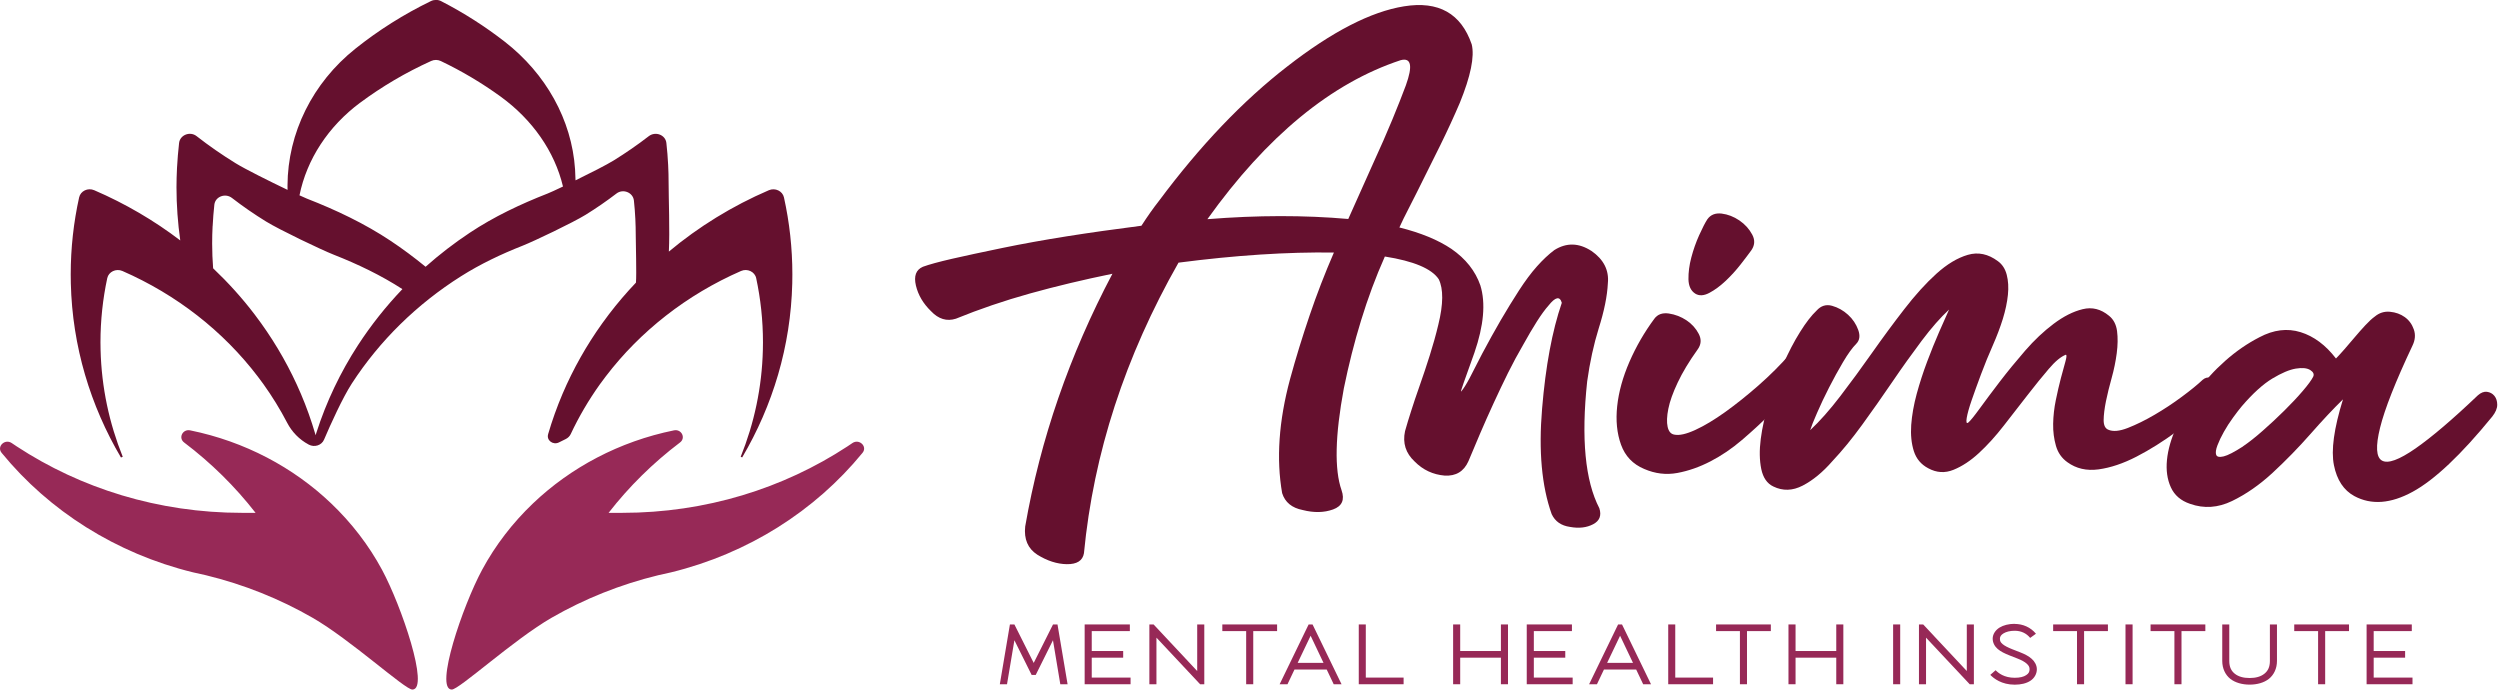
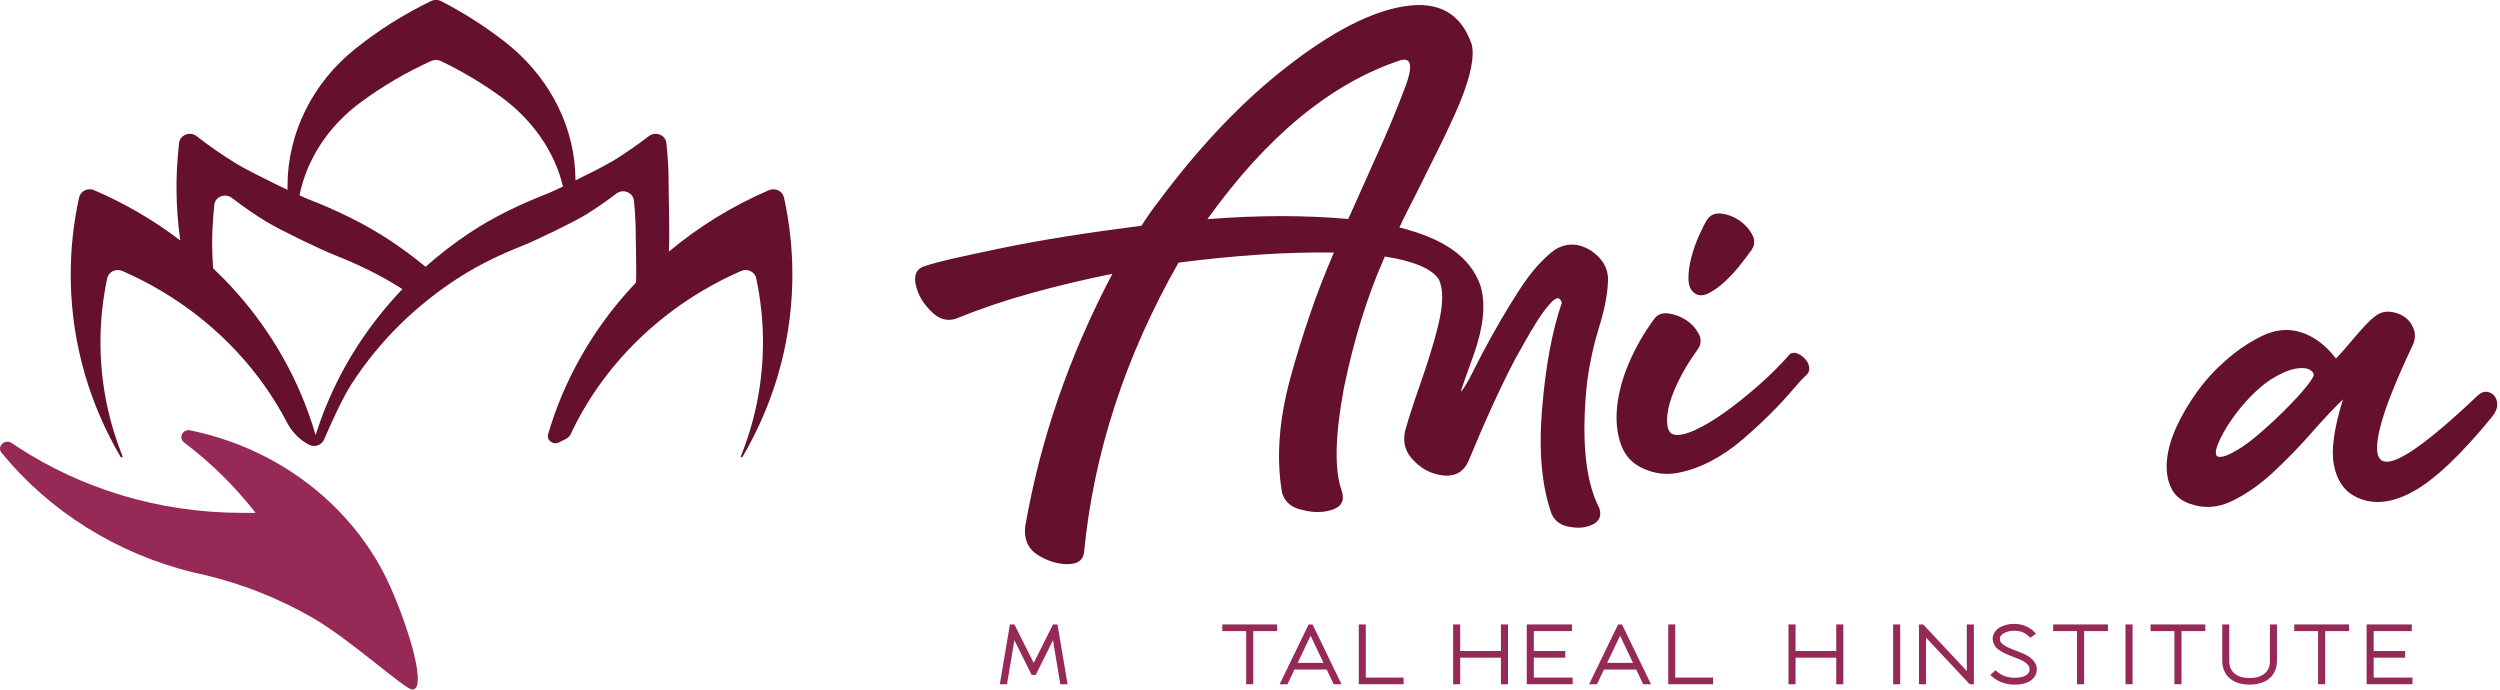
<svg xmlns="http://www.w3.org/2000/svg" width="261" height="72" viewBox="0 0 261 72" fill="none">
  <g clip-path="url(#clip0_4024_632)">
    <path d="M12.66 47.753L12.814 47.688C11.41 44.205 10.596 40.451 10.5 36.532C10.495 36.267 10.489 36.002 10.489 35.738C10.489 33.443 10.734 31.204 11.197 29.04C11.341 28.37 12.117 28.005 12.777 28.29C18.442 30.764 23.308 34.578 26.91 39.306C27.112 39.571 27.308 39.836 27.5 40.101C28.42 41.386 29.25 42.735 29.979 44.135C30.473 45.084 31.239 45.884 32.213 46.404C32.223 46.404 32.229 46.414 32.239 46.419C32.83 46.734 33.58 46.494 33.83 45.899C34.5 44.325 35.771 41.516 36.739 40.026C39.633 35.568 43.526 31.749 48.133 28.84C50.143 27.57 52.314 26.536 54.548 25.656C55.766 25.176 59.83 23.232 61.143 22.422C62.255 21.732 63.329 20.993 64.361 20.203C65.053 19.673 66.09 20.098 66.18 20.938C66.25 21.573 66.297 22.212 66.329 22.857C66.356 23.422 66.372 23.992 66.372 24.567C66.372 25.516 66.468 28.57 66.393 29.505C66.393 29.5 66.404 29.495 66.409 29.49C65.399 30.549 64.446 31.664 63.563 32.824C63.329 33.129 63.101 33.438 62.877 33.753C61.228 36.053 59.835 38.522 58.723 41.131C58.143 42.495 57.643 43.895 57.223 45.329V45.344C57.037 45.969 57.739 46.494 58.351 46.189C58.585 46.069 58.824 45.954 59.058 45.839C59.292 45.724 59.473 45.549 59.58 45.324C60.441 43.49 61.468 41.745 62.643 40.101C62.835 39.831 63.032 39.566 63.234 39.306C66.835 34.583 71.702 30.764 77.367 28.29C78.026 28 78.803 28.37 78.946 29.04C79.409 31.204 79.654 33.443 79.654 35.738C79.654 36.002 79.654 36.267 79.643 36.532C79.547 40.456 78.734 44.205 77.329 47.688L77.484 47.753C80.675 42.345 82.553 36.162 82.712 29.58C82.718 29.27 82.723 28.965 82.723 28.65C82.723 25.896 82.42 23.207 81.845 20.608C81.696 19.943 80.93 19.578 80.271 19.858C76.446 21.503 72.936 23.672 69.829 26.266C69.936 24.127 69.803 20.623 69.803 19.098C69.803 18.469 69.787 17.844 69.755 17.224C69.718 16.449 69.654 15.684 69.569 14.92C69.473 14.075 68.425 13.68 67.728 14.22C66.564 15.12 65.34 15.964 64.074 16.749C63.313 17.219 61.617 18.079 60.085 18.828C60.074 18.444 60.063 18.064 60.037 17.684C59.691 12.491 56.973 7.682 52.707 4.363C50.643 2.759 48.42 1.335 46.053 0.12C45.728 -0.05 45.33 -0.05 44.995 0.11C42.154 1.489 39.505 3.164 37.09 5.093C32.638 8.647 30.037 13.875 30.016 19.368C30.016 19.398 30.016 19.433 30.016 19.463C30.016 19.583 30.016 19.703 30.021 19.823C28.17 18.938 25.596 17.659 24.58 17.029C23.17 16.159 21.814 15.22 20.521 14.21C19.835 13.675 18.793 14.09 18.697 14.925C18.601 15.759 18.527 16.664 18.479 17.539C18.447 18.204 18.425 18.878 18.425 19.553C18.425 21.433 18.564 23.282 18.819 25.101C16.085 23.017 13.075 21.253 9.835 19.858C9.176 19.573 8.41 19.938 8.261 20.608C7.686 23.202 7.383 25.891 7.383 28.65C7.383 28.96 7.383 29.27 7.394 29.58C7.553 36.162 9.436 42.345 12.622 47.753H12.66ZM37.611 10.716C39.877 9.032 42.361 7.567 45.021 6.363C45.335 6.218 45.707 6.223 46.021 6.373C48.239 7.432 50.324 8.677 52.255 10.076C55.585 12.491 57.904 15.809 58.776 19.473C58 19.843 57.399 20.118 57.186 20.198C54.335 21.313 51.569 22.622 49.048 24.297C47.42 25.376 45.877 26.566 44.431 27.85C43.26 26.891 42.042 25.981 40.771 25.136C38.064 23.337 35.096 21.927 32.032 20.733C31.904 20.683 31.628 20.563 31.266 20.393C32.026 16.649 34.255 13.205 37.611 10.711V10.716ZM22.202 23.587C22.239 22.842 22.298 22.102 22.378 21.368C22.473 20.523 23.521 20.128 24.218 20.668C25.351 21.543 26.537 22.362 27.771 23.122C29.181 23.992 33.548 26.081 34.856 26.596C37.356 27.58 39.776 28.74 42.011 30.184C40.282 31.994 38.729 33.953 37.372 36.038C35.537 38.867 34.069 41.935 33.032 45.174C33.005 45.259 32.979 45.349 32.952 45.439C32.941 45.404 32.931 45.364 32.92 45.329C32.5 43.895 32 42.49 31.42 41.131C30.308 38.522 28.915 36.053 27.266 33.753C27.043 33.438 26.814 33.129 26.58 32.824C25.276 31.109 23.824 29.505 22.25 28.01C22.186 27.156 22.149 26.296 22.149 25.426C22.149 24.811 22.165 24.197 22.197 23.587H22.202Z" fill="#65102E" />
    <path d="M39.883 59.484C38.5 56.92 36.697 54.581 34.569 52.552C30.628 48.793 25.548 46.089 19.856 44.929C19.069 44.769 18.59 45.719 19.223 46.194C22.037 48.323 24.548 50.797 26.681 53.541H25.266C16.526 53.541 8.426 50.982 1.761 46.614C1.58 46.494 1.399 46.379 1.223 46.254C0.511 45.774 -0.367 46.614 0.165 47.269C0.176 47.284 0.186 47.294 0.197 47.309C5.128 53.327 12.106 57.785 20.16 59.754C20.612 59.849 21.058 59.949 21.5 60.054C25.468 61.019 29.202 62.523 32.611 64.483C36.58 66.762 42.282 72 43.053 71.99C44.877 71.97 41.909 63.233 39.877 59.474L39.883 59.484Z" fill="#972957" />
-     <path d="M50.335 59.484C51.718 56.92 53.521 54.581 55.648 52.552C59.59 48.793 64.67 46.089 70.361 44.929C71.148 44.769 71.627 45.719 70.994 46.194C68.18 48.323 65.67 50.797 63.537 53.541H64.952C73.691 53.541 81.792 50.982 88.457 46.614C88.638 46.494 88.818 46.379 88.994 46.254C89.707 45.774 90.584 46.614 90.052 47.269C90.042 47.284 90.031 47.294 90.02 47.309C85.09 53.327 78.111 57.785 70.058 59.754C69.606 59.849 69.159 59.949 68.718 60.054C64.749 61.019 61.015 62.523 57.606 64.483C53.638 66.762 47.936 72 47.164 71.99C45.34 71.97 48.308 63.233 50.34 59.474L50.335 59.484Z" fill="#972957" />
    <path d="M166.142 26.191C167.424 27.086 167.999 28.215 167.86 29.58C167.796 30.909 167.477 32.479 166.903 34.293C166.387 35.953 165.983 37.792 165.701 39.816C165.062 45.779 165.488 50.198 166.972 53.062C167.217 53.821 166.999 54.376 166.323 54.731C165.648 55.086 164.844 55.181 163.914 55.011C162.988 54.881 162.35 54.436 161.993 53.671C160.956 50.752 160.621 47.089 160.993 42.675C161.36 38.227 162.047 34.538 163.052 31.614C162.85 30.899 162.387 30.989 161.669 31.894C161.302 32.304 160.898 32.864 160.451 33.563C160.004 34.263 159.52 35.093 158.993 36.042C158.461 36.952 157.946 37.917 157.44 38.926C156.94 39.936 156.435 41.001 155.924 42.11C155.414 43.22 154.946 44.275 154.52 45.269C154.094 46.264 153.69 47.224 153.307 48.143C152.829 49.218 152.004 49.718 150.823 49.653C149.6 49.548 148.557 49.058 147.696 48.188C146.754 47.314 146.419 46.254 146.685 45.014C146.871 44.36 147.084 43.645 147.334 42.875C147.579 42.105 147.855 41.276 148.169 40.391C148.563 39.276 148.93 38.177 149.27 37.097C149.61 36.017 149.908 34.958 150.158 33.908C150.69 31.744 150.701 30.154 150.201 29.145C149.462 28.045 147.589 27.256 144.579 26.781C143.626 28.925 142.802 31.144 142.1 33.438C141.392 35.733 140.797 38.102 140.297 40.546C139.382 45.474 139.302 49.018 140.057 51.177C140.408 52.177 140.111 52.847 139.169 53.187C138.228 53.526 137.169 53.546 135.999 53.246C134.877 53.027 134.158 52.442 133.855 51.482C133.233 47.918 133.504 43.955 134.68 39.586C135.281 37.382 135.962 35.178 136.712 32.964C137.462 30.749 138.313 28.55 139.259 26.366C134.408 26.296 128.999 26.646 123.036 27.421C117.456 37.232 114.164 47.343 113.164 57.76C113.031 58.535 112.435 58.914 111.371 58.9C110.35 58.885 109.324 58.55 108.297 57.91C107.308 57.27 106.887 56.285 107.031 54.961C108.611 45.869 111.648 37.077 116.137 28.58C113.111 29.2 110.238 29.885 107.531 30.639C104.824 31.394 102.244 32.274 99.792 33.273C98.845 33.573 97.978 33.313 97.196 32.484C96.382 31.694 95.856 30.804 95.621 29.81C95.388 28.815 95.627 28.165 96.35 27.85C97.004 27.61 98.02 27.335 99.398 27.016C100.781 26.701 102.52 26.326 104.627 25.891C106.733 25.456 108.983 25.051 111.377 24.671C113.77 24.292 116.366 23.927 119.164 23.567C119.802 22.582 120.414 21.712 121.004 20.963C125.297 15.2 129.76 10.521 134.398 6.933C139.063 3.304 143.126 1.215 146.579 0.66C150.18 0.075 152.536 1.399 153.648 4.633C153.956 5.908 153.541 7.942 152.403 10.741C151.813 12.121 151.142 13.585 150.382 15.13C149.621 16.674 148.802 18.329 147.919 20.083C147.616 20.693 147.307 21.298 147.004 21.887C146.696 22.477 146.392 23.097 146.095 23.747C148.318 24.302 150.132 25.046 151.531 25.986C153.015 27.011 154.025 28.28 154.552 29.8C155.116 31.634 154.908 33.978 153.93 36.822C153.419 38.247 153.047 39.296 152.807 39.966C152.568 40.641 152.483 40.941 152.547 40.866C152.781 40.606 153.073 40.141 153.43 39.471C153.781 38.806 154.217 37.957 154.738 36.927C155.382 35.708 156.031 34.548 156.669 33.443C157.313 32.344 157.951 31.299 158.589 30.314C159.227 29.33 159.85 28.49 160.467 27.8C161.084 27.111 161.685 26.546 162.275 26.106C163.541 25.311 164.834 25.346 166.148 26.201L166.142 26.191ZM126.057 22.882C128.68 22.672 131.212 22.567 133.653 22.562C136.095 22.562 138.462 22.657 140.759 22.862C141.653 20.873 142.499 18.978 143.302 17.179C144.111 15.42 144.797 13.85 145.366 12.471C145.935 11.091 146.403 9.902 146.775 8.902C147.509 6.863 147.329 5.993 146.228 6.283C138.988 8.672 132.26 14.205 126.052 22.882H126.057Z" fill="#65102E" />
    <path d="M186.897 36.937C187.158 36.802 187.429 36.797 187.717 36.932C188.004 37.062 188.254 37.252 188.472 37.492C188.69 37.737 188.823 38.012 188.876 38.317C188.924 38.627 188.844 38.886 188.637 39.101C188.243 39.456 187.717 40.026 187.057 40.806C186.397 41.586 185.621 42.415 184.738 43.29C183.855 44.17 182.892 45.054 181.855 45.939C180.818 46.829 179.722 47.569 178.578 48.163C177.429 48.758 176.275 49.163 175.11 49.378C173.945 49.593 172.791 49.453 171.653 48.958C170.472 48.463 169.669 47.623 169.238 46.434C168.807 45.244 168.674 43.9 168.834 42.405C168.993 40.911 169.424 39.361 170.116 37.767C170.812 36.172 171.674 34.683 172.701 33.293C173.041 32.819 173.546 32.634 174.222 32.729C174.892 32.829 175.509 33.069 176.073 33.443C176.637 33.823 177.062 34.298 177.355 34.868C177.647 35.438 177.605 35.977 177.227 36.492C176.339 37.732 175.648 38.882 175.153 39.936C174.653 40.991 174.328 41.905 174.174 42.675C174.02 43.45 173.993 44.075 174.1 44.559C174.206 45.044 174.44 45.314 174.796 45.374C175.312 45.484 176.046 45.319 176.993 44.884C177.94 44.45 178.977 43.825 180.105 43.02C181.227 42.215 182.392 41.286 183.589 40.236C184.786 39.186 185.892 38.082 186.903 36.927L186.897 36.937ZM182.78 26.211C182.541 26.541 182.19 27.006 181.722 27.605C181.254 28.205 180.738 28.775 180.174 29.31C179.605 29.845 179.036 30.27 178.461 30.574C177.887 30.879 177.392 30.909 176.983 30.654C176.525 30.359 176.291 29.86 176.275 29.15C176.265 28.445 176.36 27.685 176.573 26.881C176.786 26.076 177.057 25.301 177.392 24.556C177.727 23.817 178.009 23.262 178.249 22.892C178.589 22.417 179.084 22.222 179.738 22.297C180.387 22.377 181.004 22.617 181.589 23.012C182.174 23.412 182.621 23.907 182.935 24.497C183.249 25.086 183.201 25.656 182.786 26.206L182.78 26.211Z" fill="#65102E" />
-     <path d="M215.69 37.027C215.163 37.222 214.562 37.722 213.887 38.517C213.206 39.311 212.472 40.221 211.679 41.241C210.887 42.26 210.057 43.32 209.201 44.429C208.339 45.539 207.472 46.494 206.599 47.298C205.727 48.103 204.844 48.683 203.945 49.048C203.046 49.413 202.169 49.358 201.302 48.883C200.562 48.493 200.062 47.898 199.807 47.104C199.552 46.304 199.461 45.394 199.53 44.37C199.605 43.345 199.796 42.26 200.105 41.116C200.419 39.971 200.78 38.852 201.195 37.752C201.61 36.652 202.02 35.628 202.435 34.683C202.844 33.738 203.195 32.949 203.482 32.319C202.594 33.139 201.642 34.223 200.626 35.573C199.615 36.922 198.589 38.352 197.557 39.871C196.52 41.391 195.477 42.88 194.419 44.335C193.36 45.794 192.318 47.064 191.302 48.143C190.291 49.303 189.254 50.153 188.201 50.697C187.147 51.242 186.126 51.272 185.142 50.792C184.488 50.487 184.068 49.878 183.876 48.968C183.69 48.058 183.669 47.009 183.823 45.819C183.977 44.63 184.265 43.35 184.69 41.98C185.116 40.616 185.61 39.301 186.163 38.042C186.717 36.782 187.302 35.653 187.924 34.663C188.541 33.673 189.121 32.928 189.653 32.424C190.105 31.919 190.647 31.754 191.264 31.924C191.887 32.099 192.44 32.409 192.935 32.859C193.429 33.308 193.78 33.838 193.999 34.443C194.217 35.048 194.147 35.533 193.796 35.888C193.371 36.317 192.913 36.957 192.413 37.802C191.913 38.647 191.429 39.531 190.956 40.456C190.483 41.381 190.068 42.26 189.706 43.095C189.339 43.93 189.1 44.535 188.983 44.909C189.977 43.98 191.025 42.8 192.126 41.361C193.227 39.921 194.328 38.422 195.435 36.847C196.541 35.278 197.663 33.753 198.802 32.284C199.94 30.809 201.057 29.575 202.163 28.575C203.27 27.575 204.36 26.921 205.44 26.606C206.52 26.291 207.562 26.511 208.573 27.261C209.036 27.595 209.344 28.07 209.504 28.69C209.663 29.31 209.706 30.01 209.626 30.784C209.546 31.564 209.371 32.399 209.094 33.298C208.812 34.198 208.466 35.108 208.057 36.038C207.615 37.037 207.201 38.052 206.818 39.076C206.435 40.101 206.11 41.006 205.839 41.791C205.568 42.575 205.397 43.195 205.323 43.645C205.254 44.1 205.307 44.255 205.488 44.115C205.701 43.94 206.099 43.45 206.685 42.645C207.264 41.845 207.961 40.916 208.77 39.856C209.578 38.801 210.461 37.722 211.419 36.617C212.376 35.513 213.371 34.578 214.403 33.803C215.434 33.029 216.44 32.519 217.429 32.279C218.419 32.034 219.333 32.264 220.184 32.968C220.647 33.338 220.929 33.873 221.02 34.563C221.11 35.253 221.099 36.028 220.988 36.877C220.876 37.727 220.7 38.587 220.461 39.446C220.216 40.311 220.02 41.126 219.86 41.895C219.706 42.67 219.626 43.32 219.621 43.855C219.621 44.39 219.775 44.724 220.099 44.859C220.589 45.079 221.275 45.019 222.153 44.675C223.03 44.33 223.961 43.875 224.934 43.305C225.908 42.735 226.86 42.11 227.78 41.426C228.706 40.741 229.434 40.146 229.966 39.646C230.216 39.431 230.493 39.366 230.791 39.441C231.089 39.516 231.339 39.676 231.541 39.916C231.743 40.156 231.844 40.441 231.86 40.766C231.871 41.091 231.7 41.416 231.344 41.736C230.057 42.875 228.7 43.97 227.27 45.024C225.839 46.079 224.429 46.964 223.041 47.678C221.653 48.393 220.333 48.833 219.089 49.003C217.839 49.173 216.754 48.923 215.833 48.253C215.248 47.833 214.849 47.269 214.642 46.549C214.435 45.829 214.333 45.059 214.349 44.245C214.365 43.425 214.456 42.6 214.626 41.776C214.796 40.946 214.972 40.186 215.153 39.491C215.333 38.797 215.493 38.227 215.621 37.777C215.748 37.327 215.775 37.082 215.69 37.037V37.027Z" fill="#65102E" />
    <path d="M244.594 41.706C243.599 42.675 242.477 43.87 241.221 45.299C239.966 46.729 238.647 48.073 237.28 49.343C235.908 50.612 234.493 51.597 233.025 52.307C231.557 53.017 230.099 53.117 228.647 52.602C227.679 52.277 227.009 51.697 226.636 50.872C226.259 50.048 226.126 49.098 226.232 48.013C226.339 46.934 226.668 45.779 227.227 44.559C227.785 43.335 228.493 42.13 229.344 40.946C230.195 39.761 231.184 38.667 232.312 37.672C233.434 36.677 234.631 35.852 235.886 35.208C237.365 34.423 238.796 34.248 240.184 34.678C241.572 35.108 242.801 36.028 243.876 37.427C244.12 37.177 244.418 36.852 244.769 36.452C245.115 36.053 245.477 35.638 245.838 35.203C246.205 34.768 246.572 34.353 246.939 33.958C247.306 33.563 247.636 33.258 247.929 33.048C248.397 32.659 248.923 32.494 249.514 32.549C250.104 32.604 250.62 32.789 251.056 33.103C251.498 33.418 251.812 33.848 252.003 34.393C252.195 34.938 252.147 35.508 251.854 36.102C250.088 39.846 248.966 42.69 248.482 44.645C247.998 46.599 248.067 47.748 248.684 48.088C249.301 48.433 250.466 48.008 252.179 46.819C253.886 45.629 256.056 43.78 258.684 41.276C259.009 40.991 259.322 40.866 259.641 40.906C259.955 40.946 260.216 41.086 260.413 41.326C260.61 41.566 260.711 41.88 260.711 42.26C260.711 42.64 260.535 43.05 260.195 43.485C256.939 47.478 254.168 50.098 251.881 51.342C249.594 52.592 247.562 52.742 245.796 51.792C244.684 51.187 243.971 50.113 243.663 48.568C243.349 47.024 243.663 44.734 244.604 41.706H244.594ZM234.168 46.599C234.785 46.179 235.482 45.634 236.248 44.954C237.019 44.28 237.764 43.58 238.487 42.865C239.211 42.15 239.854 41.466 240.413 40.811C240.971 40.161 241.328 39.666 241.493 39.336C241.62 39.076 241.519 38.842 241.19 38.632C240.854 38.422 240.354 38.372 239.684 38.482C239.014 38.592 238.195 38.941 237.221 39.526C236.248 40.116 235.19 41.076 234.041 42.415C233.796 42.705 233.498 43.095 233.136 43.59C232.78 44.08 232.456 44.575 232.179 45.074C231.897 45.569 231.674 46.044 231.503 46.489C231.333 46.934 231.291 47.269 231.37 47.483C231.45 47.698 231.706 47.753 232.147 47.648C232.583 47.544 233.259 47.194 234.174 46.604L234.168 46.599Z" fill="#65102E" />
    <path d="M111.451 71.435H110.696L109.93 66.842L108.132 70.46H107.701L105.903 66.842L105.132 71.435H104.382L105.435 65.192H105.903L107.919 69.211L109.935 65.192H110.403L111.456 71.435H111.451Z" fill="#972957" />
-     <path d="M117.956 65.192V65.887H113.978V67.966H117.26V68.661H113.978V70.74H118.031V71.435H113.238V65.192H117.956Z" fill="#972957" />
-     <path d="M120.435 65.192L124.988 70.056V65.192H125.728V71.435H125.291L120.733 66.572V71.435H119.994V65.192H120.43H120.435Z" fill="#972957" />
    <path d="M133.329 65.192V65.887H130.839V71.435H130.1V65.887H127.611V65.192H133.329Z" fill="#972957" />
    <path d="M137.031 65.192L140.057 71.435H139.238L138.51 69.901H135.143L134.414 71.435H133.595L136.621 65.192H137.031ZM135.478 69.201H138.174L136.829 66.372L135.478 69.201Z" fill="#972957" />
    <path d="M142.589 65.192V70.74H146.536V71.435H141.855V65.192H142.595H142.589Z" fill="#972957" />
    <path d="M152.445 65.192V67.966H156.695V65.192H157.435V71.435H156.695V68.661H152.445V71.435H151.706V65.192H152.445Z" fill="#972957" />
    <path d="M164.11 65.192V65.887H160.132V67.966H163.414V68.661H160.132V70.74H164.185V71.435H159.392V65.192H164.11Z" fill="#972957" />
    <path d="M169.339 65.192L172.366 71.435H171.546L170.818 69.901H167.451L166.722 71.435H165.903L168.929 65.192H169.339ZM167.786 69.201H170.483L169.137 66.372L167.786 69.201Z" fill="#972957" />
    <path d="M174.897 65.192V70.74H178.844V71.435H174.163V65.192H174.903H174.897Z" fill="#972957" />
-     <path d="M184.876 65.192V65.887H182.387V71.435H181.648V65.887H179.158V65.192H184.876Z" fill="#972957" />
    <path d="M187.456 65.192V67.966H191.706V65.192H192.445V71.435H191.706V68.661H187.456V71.435H186.717V65.192H187.456Z" fill="#972957" />
    <path d="M197.642 71.435V65.192H198.381V71.435H197.642Z" fill="#972957" />
    <path d="M200.78 65.192L205.334 70.056V65.192H206.073V71.435H205.637L201.078 66.572V71.435H200.339V65.192H200.775H200.78Z" fill="#972957" />
    <path d="M210.328 65.137C211.179 65.137 211.993 65.482 212.552 66.162L211.95 66.597C211.541 66.097 210.988 65.852 210.328 65.852C209.839 65.852 209.445 65.957 209.163 66.127C208.903 66.292 208.791 66.457 208.791 66.687C208.791 66.932 208.86 67.062 209.068 67.242C209.28 67.422 209.621 67.597 210.083 67.781L210.929 68.111C211.392 68.291 211.812 68.511 212.115 68.786C212.429 69.066 212.647 69.456 212.647 69.876C212.647 70.351 212.387 70.805 211.977 71.07C211.573 71.34 210.998 71.48 210.339 71.48C208.966 71.48 208.147 70.83 207.786 70.456L208.344 69.971C208.621 70.261 209.232 70.76 210.339 70.76C210.887 70.76 211.28 70.656 211.536 70.481C211.791 70.316 211.887 70.141 211.887 69.866C211.887 69.641 211.802 69.481 211.594 69.291C211.376 69.091 211.052 68.921 210.637 68.756L209.796 68.426C209.291 68.226 208.865 68.021 208.557 67.751C208.243 67.482 208.036 67.097 208.036 66.672C208.036 66.202 208.339 65.772 208.754 65.517C209.163 65.267 209.727 65.127 210.328 65.127V65.137Z" fill="#972957" />
    <path d="M220.067 65.192V65.887H217.578V71.435H216.839V65.887H214.349V65.192H220.067Z" fill="#972957" />
    <path d="M221.902 71.435V65.192H222.642V71.435H221.902Z" fill="#972957" />
    <path d="M230.238 65.192V65.887H227.748V71.435H227.009V65.887H224.52V65.192H230.238Z" fill="#972957" />
    <path d="M232.737 65.192V69.001C232.737 69.641 232.945 70.046 233.317 70.341C233.69 70.635 234.206 70.785 234.86 70.785C235.514 70.785 236.025 70.635 236.397 70.341C236.769 70.046 236.977 69.641 236.977 69.001V65.192H237.716V69.001C237.716 69.796 237.392 70.456 236.876 70.87C236.36 71.28 235.631 71.475 234.86 71.475C234.089 71.475 233.36 71.275 232.844 70.87C232.328 70.46 232.003 69.796 232.003 69.001V65.192H232.743H232.737Z" fill="#972957" />
    <path d="M245.237 65.192V65.887H242.748V71.435H242.009V65.887H239.519V65.192H245.237Z" fill="#972957" />
    <path d="M251.791 65.192V65.887H247.812V67.966H251.094V68.661H247.812V70.74H251.865V71.435H247.073V65.192H251.791Z" fill="#972957" />
  </g>
  <defs>
    <clipPath id="clip0_4024_632">
      <rect width="260.705" height="72" fill="white" />
    </clipPath>
  </defs>
</svg>